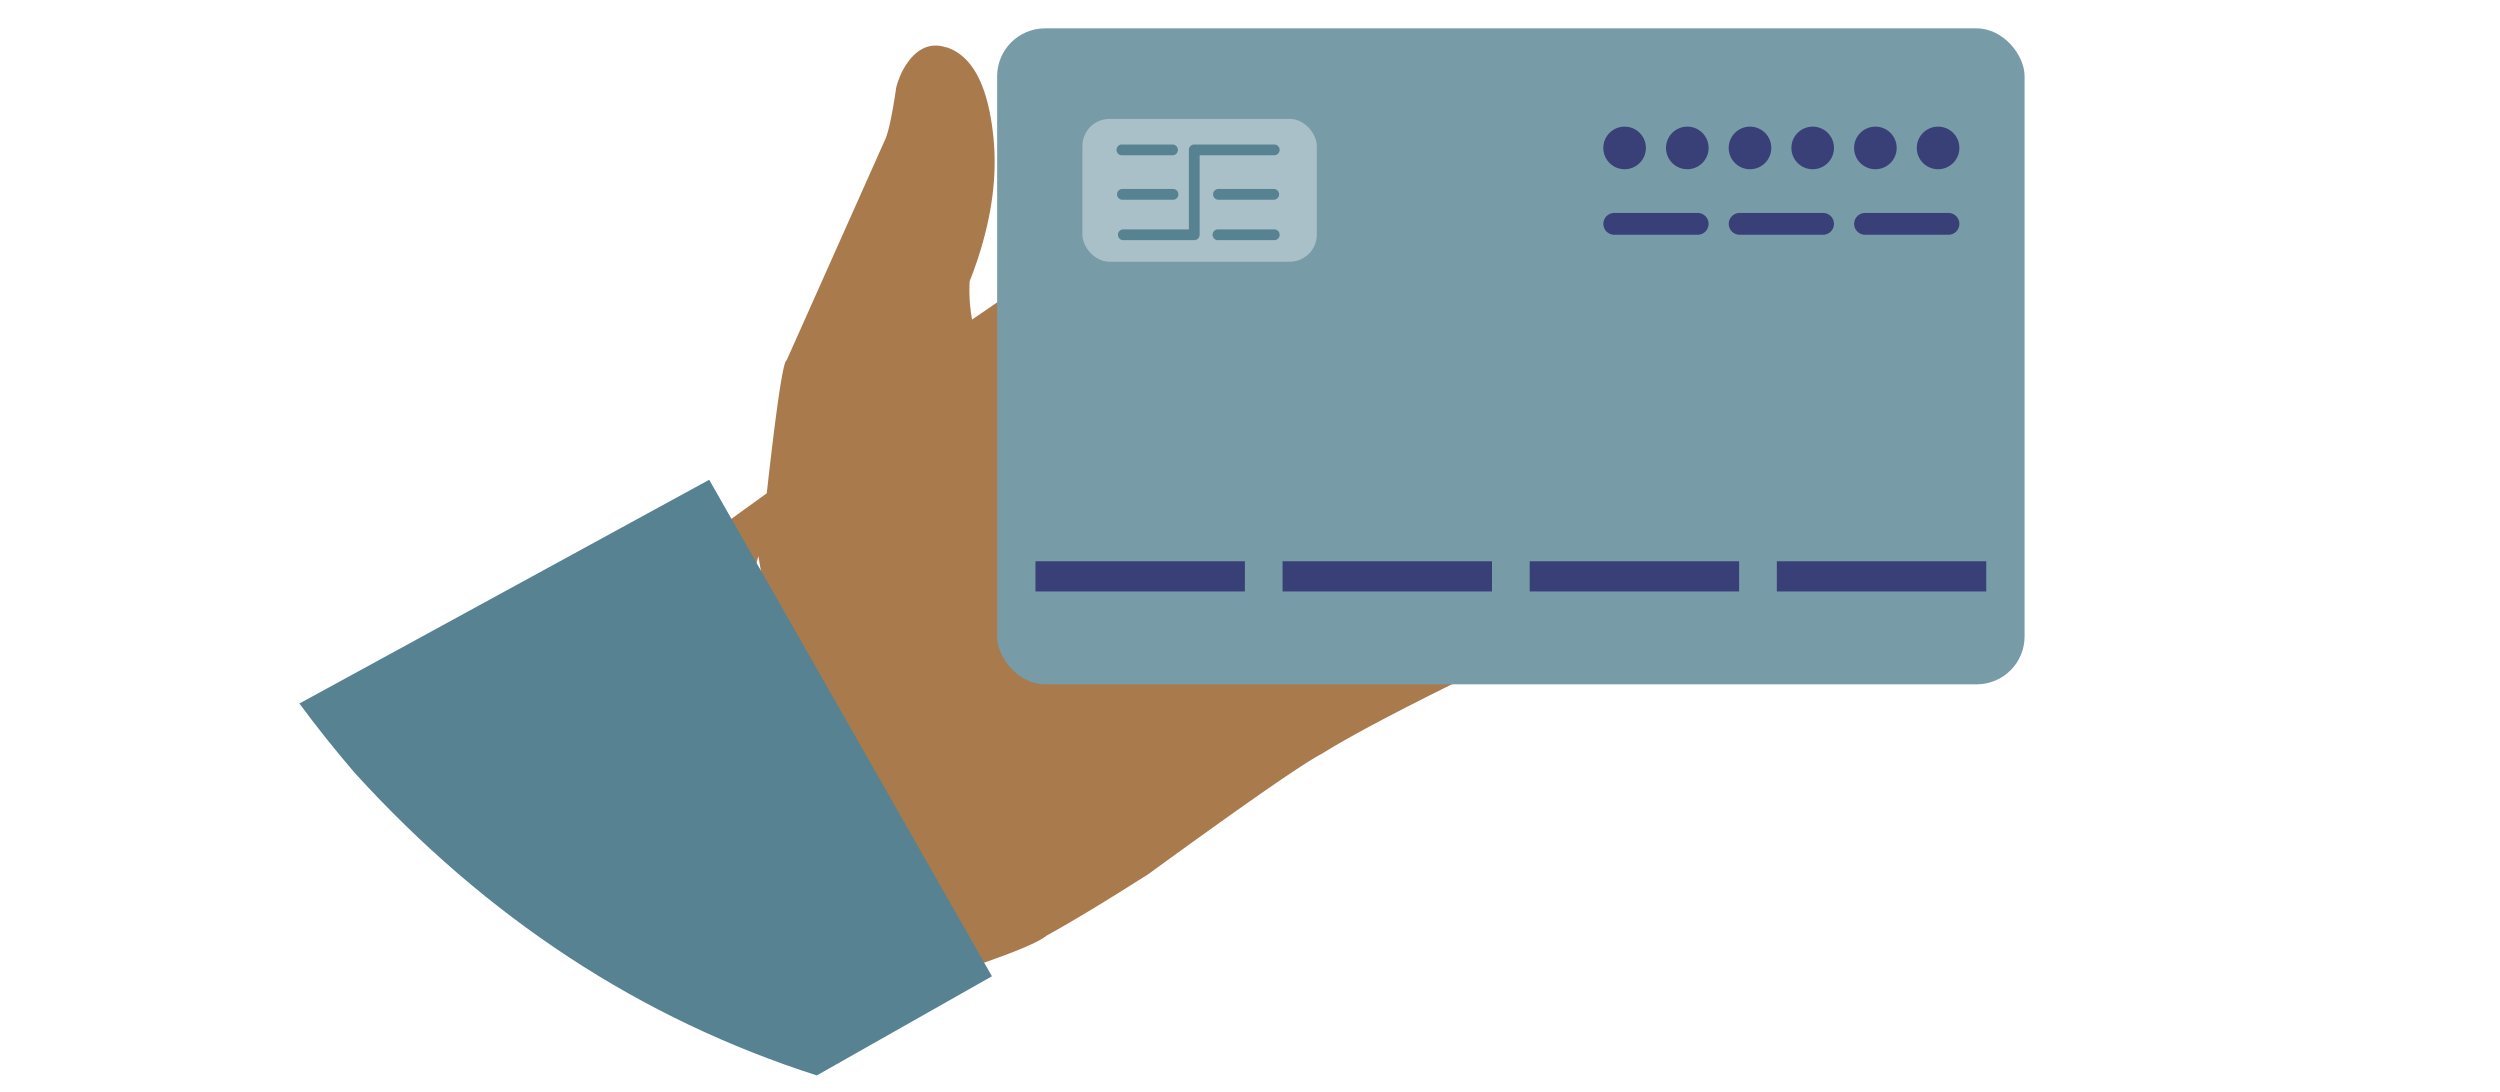
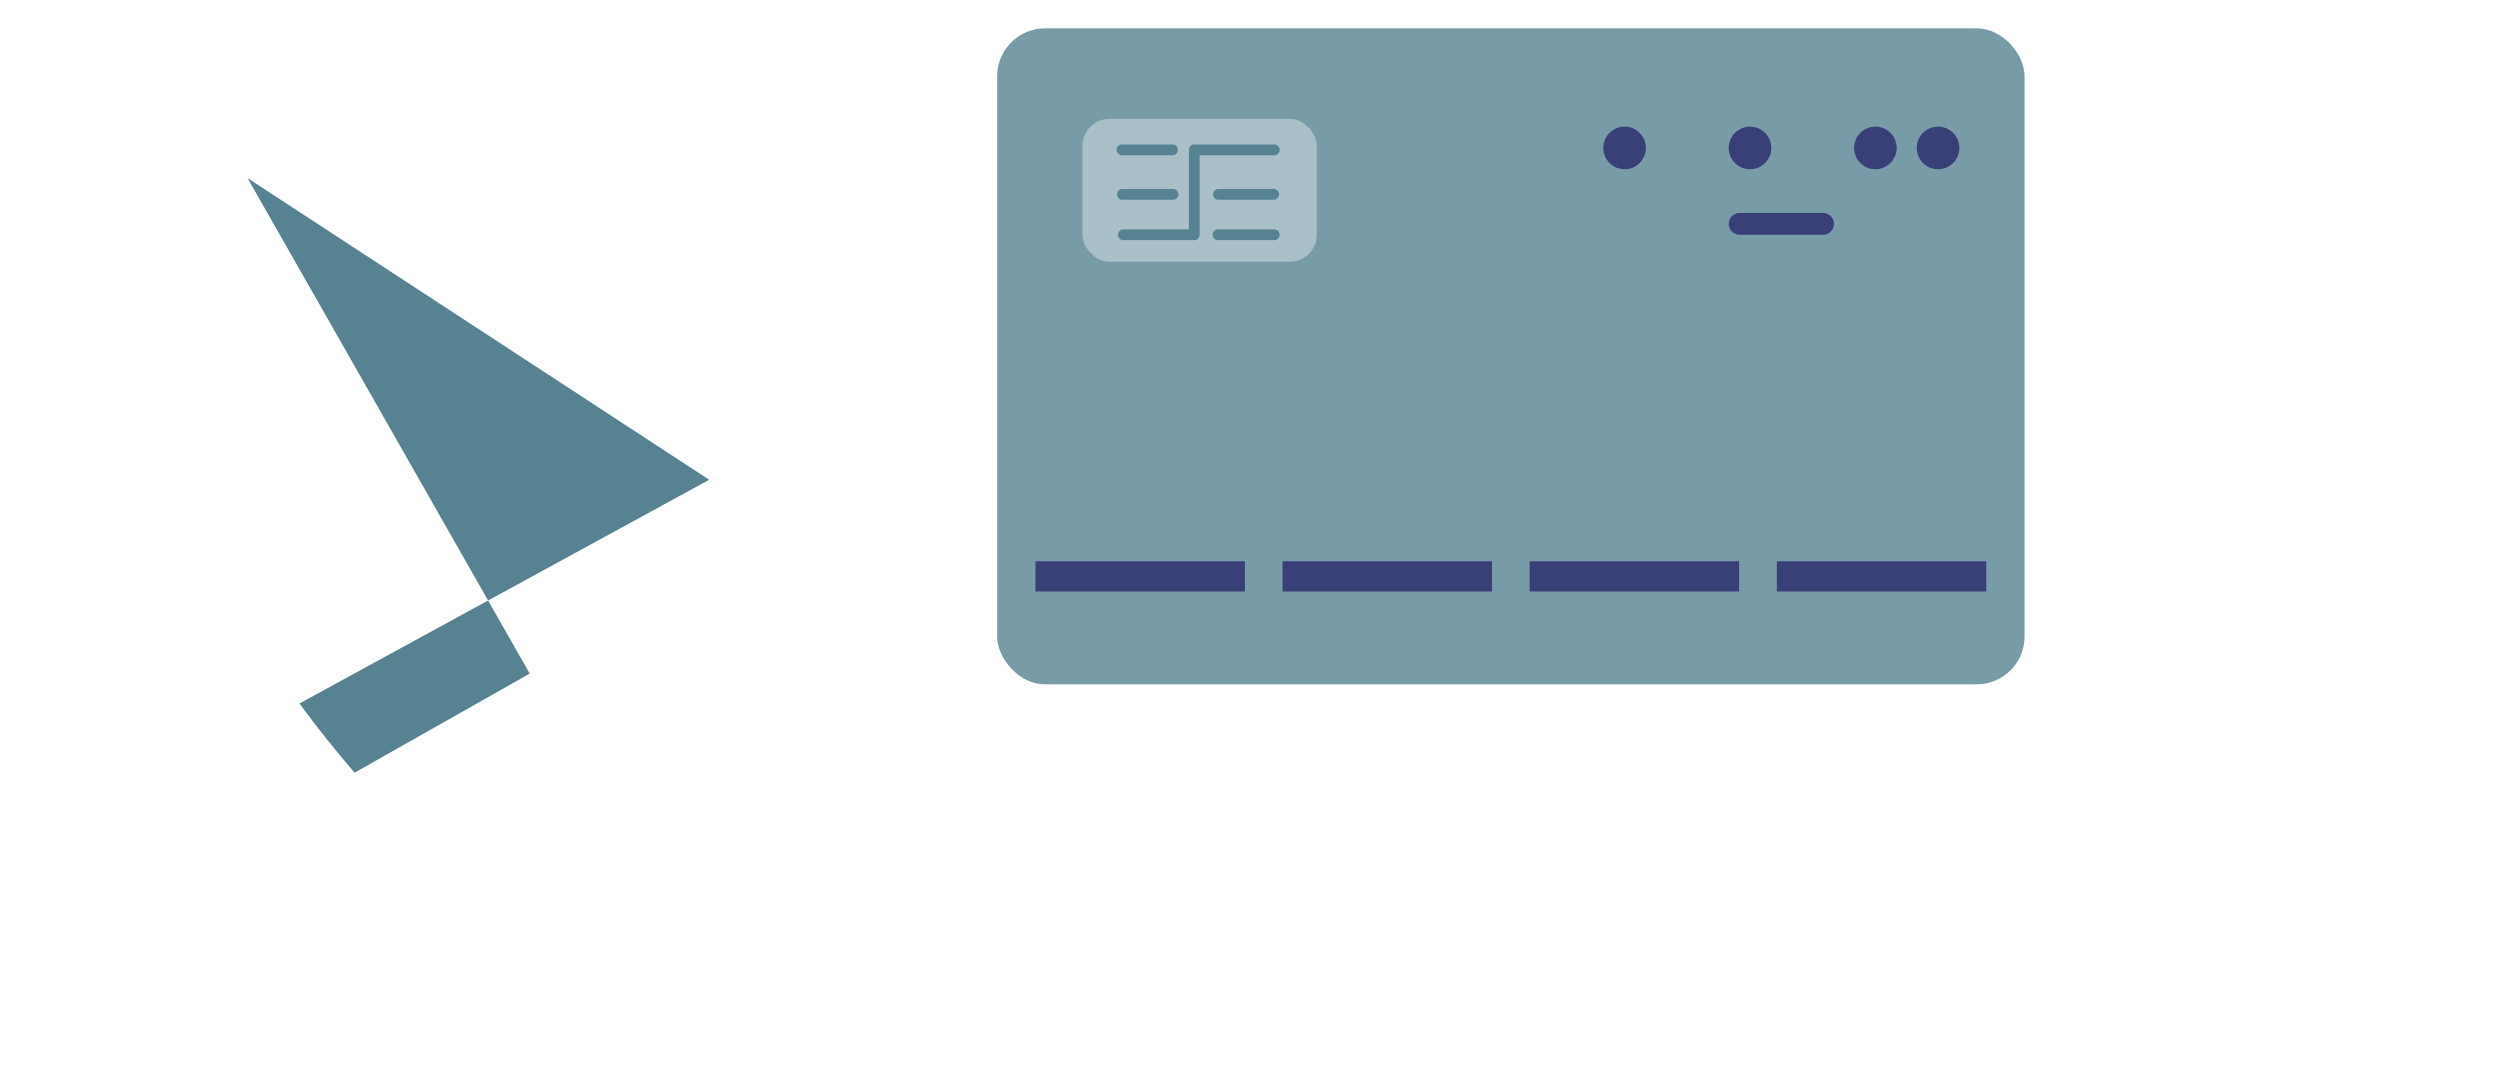
<svg xmlns="http://www.w3.org/2000/svg" id="Layer_1" data-name="Layer 1" width="494.46" height="215.99" viewBox="0 0 494.46 215.99">
  <defs>
    <style>.cls-1{fill:#a87a4c;}.cls-2{fill:#568292;}.cls-3{fill:#789ba8;}.cls-4{fill:#aac0c8;}.cls-5{fill:#393f77;}</style>
  </defs>
  <title>factor_bankcard</title>
-   <path class="cls-1" d="M150,110l14.83,87.9-.83.25q-2.11-23.59-15.2-83.75C149.19,112.9,149.59,111.43,150,110ZM185.89,9.07a6.39,6.39,0,0,0-1.7,0c-2.24.38-4.15,2.05-5.72,5a17.15,17.15,0,0,0-1.21,3.22Q176,25.93,174.89,28L155.57,71.29h0q-1,.17-3.92,26.28l-20.55,14.83-2.68,1q4.61,6.52,7,9.55l-.2,0q-4.8-.52-13.37,18.77,38.52,32.1,40.9,58.58,39.84-11.55,44.22-15.23,7.62-4.2,20.18-12.2,28.86-21,34.27-23.78,10.15-6.32,36.23-18.85a5.94,5.94,0,0,0,3.16-5.15q.79-8.55-5.09-11.36,6.27-3.47,4.55-9.3Q297.83,96,293.84,93q4.34-10.37,2.82-15a12,12,0,0,0-6.05-8.38q2.33-9.76-4.45-15.93a14.42,14.42,0,0,0-9.08-4.81,13.73,13.73,0,0,0-2.32-.06l-74.25,8.75-8.25,5.63a32.11,32.11,0,0,1-.48-7.56q6-15.26,4.72-28.29-1.51-15.45-9.31-18l-.13,0A8.62,8.62,0,0,0,185.89,9.07Z" />
-   <path class="cls-2" d="M140.27,94.89,59.15,139.18h.1q5.11,6.93,10.88,13.65Q109.37,196,161.55,212.7l34.64-19.61-55.81-98Z" />
+   <path class="cls-2" d="M140.27,94.89,59.15,139.18h.1q5.11,6.93,10.88,13.65l34.64-19.61-55.81-98Z" />
  <rect class="cls-3" x="197.22" y="5.61" width="203.21" height="129.74" rx="9.47" />
  <rect class="cls-4" x="214.09" y="23.52" width="46.35" height="28.24" rx="5.34" />
  <path class="cls-2" d="M236.2,47.5H222.08a1.07,1.07,0,0,1,0-2.13h13.06V29.65a1.06,1.06,0,0,1,1.06-1.07h15.72a1.07,1.07,0,1,1,0,2.13H237.27V46.43A1.07,1.07,0,0,1,236.2,47.5Z" />
  <path class="cls-2" d="M251.92,47.5H241a1.07,1.07,0,1,1,0-2.13h10.92a1.07,1.07,0,1,1,0,2.13Z" />
  <path class="cls-2" d="M251.92,39.51H241a1.07,1.07,0,1,1,0-2.14h10.92a1.07,1.07,0,1,1,0,2.14Z" />
  <path class="cls-2" d="M232,39.51H222a1.07,1.07,0,1,1,0-2.14h10a1.07,1.07,0,0,1,0,2.14Z" />
  <path class="cls-2" d="M232,30.71H222a1.07,1.07,0,1,1,0-2.13h10a1.07,1.07,0,0,1,0,2.13Z" />
  <rect class="cls-5" x="204.8" y="111.01" width="41.42" height="5.97" />
  <rect class="cls-5" x="253.67" y="111.01" width="41.42" height="5.97" />
  <rect class="cls-5" x="302.55" y="111.01" width="41.42" height="5.97" />
  <rect class="cls-5" x="351.43" y="111.01" width="41.42" height="5.97" />
  <path class="cls-5" d="M325.53,29.26a4.21,4.21,0,1,1-4.2-4.21A4.2,4.2,0,0,1,325.53,29.26Z" />
-   <path class="cls-5" d="M337.93,29.26a4.21,4.21,0,1,1-4.2-4.21A4.2,4.2,0,0,1,337.93,29.26Z" />
  <path class="cls-5" d="M350.33,29.26a4.21,4.21,0,1,1-4.2-4.21A4.2,4.2,0,0,1,350.33,29.26Z" />
-   <path class="cls-5" d="M362.73,29.26a4.21,4.21,0,1,1-4.21-4.21A4.2,4.2,0,0,1,362.73,29.26Z" />
  <path class="cls-5" d="M375.13,29.26a4.21,4.21,0,1,1-4.21-4.21A4.2,4.2,0,0,1,375.13,29.26Z" />
  <path class="cls-5" d="M387.53,29.26a4.21,4.21,0,1,1-4.21-4.21A4.2,4.2,0,0,1,387.53,29.26Z" />
-   <path class="cls-5" d="M335.78,46.43H319.27a2.16,2.16,0,0,1-2.15-2.15h0a2.16,2.16,0,0,1,2.15-2.16h16.51a2.16,2.16,0,0,1,2.15,2.16h0A2.16,2.16,0,0,1,335.78,46.43Z" />
  <path class="cls-5" d="M360.58,46.43H344.07a2.16,2.16,0,0,1-2.15-2.15h0a2.16,2.16,0,0,1,2.15-2.16h16.51a2.16,2.16,0,0,1,2.15,2.16h0A2.16,2.16,0,0,1,360.58,46.43Z" />
-   <path class="cls-5" d="M385.38,46.43H368.87a2.16,2.16,0,0,1-2.15-2.15h0a2.16,2.16,0,0,1,2.15-2.16h16.51a2.16,2.16,0,0,1,2.15,2.16h0A2.16,2.16,0,0,1,385.38,46.43Z" />
</svg>